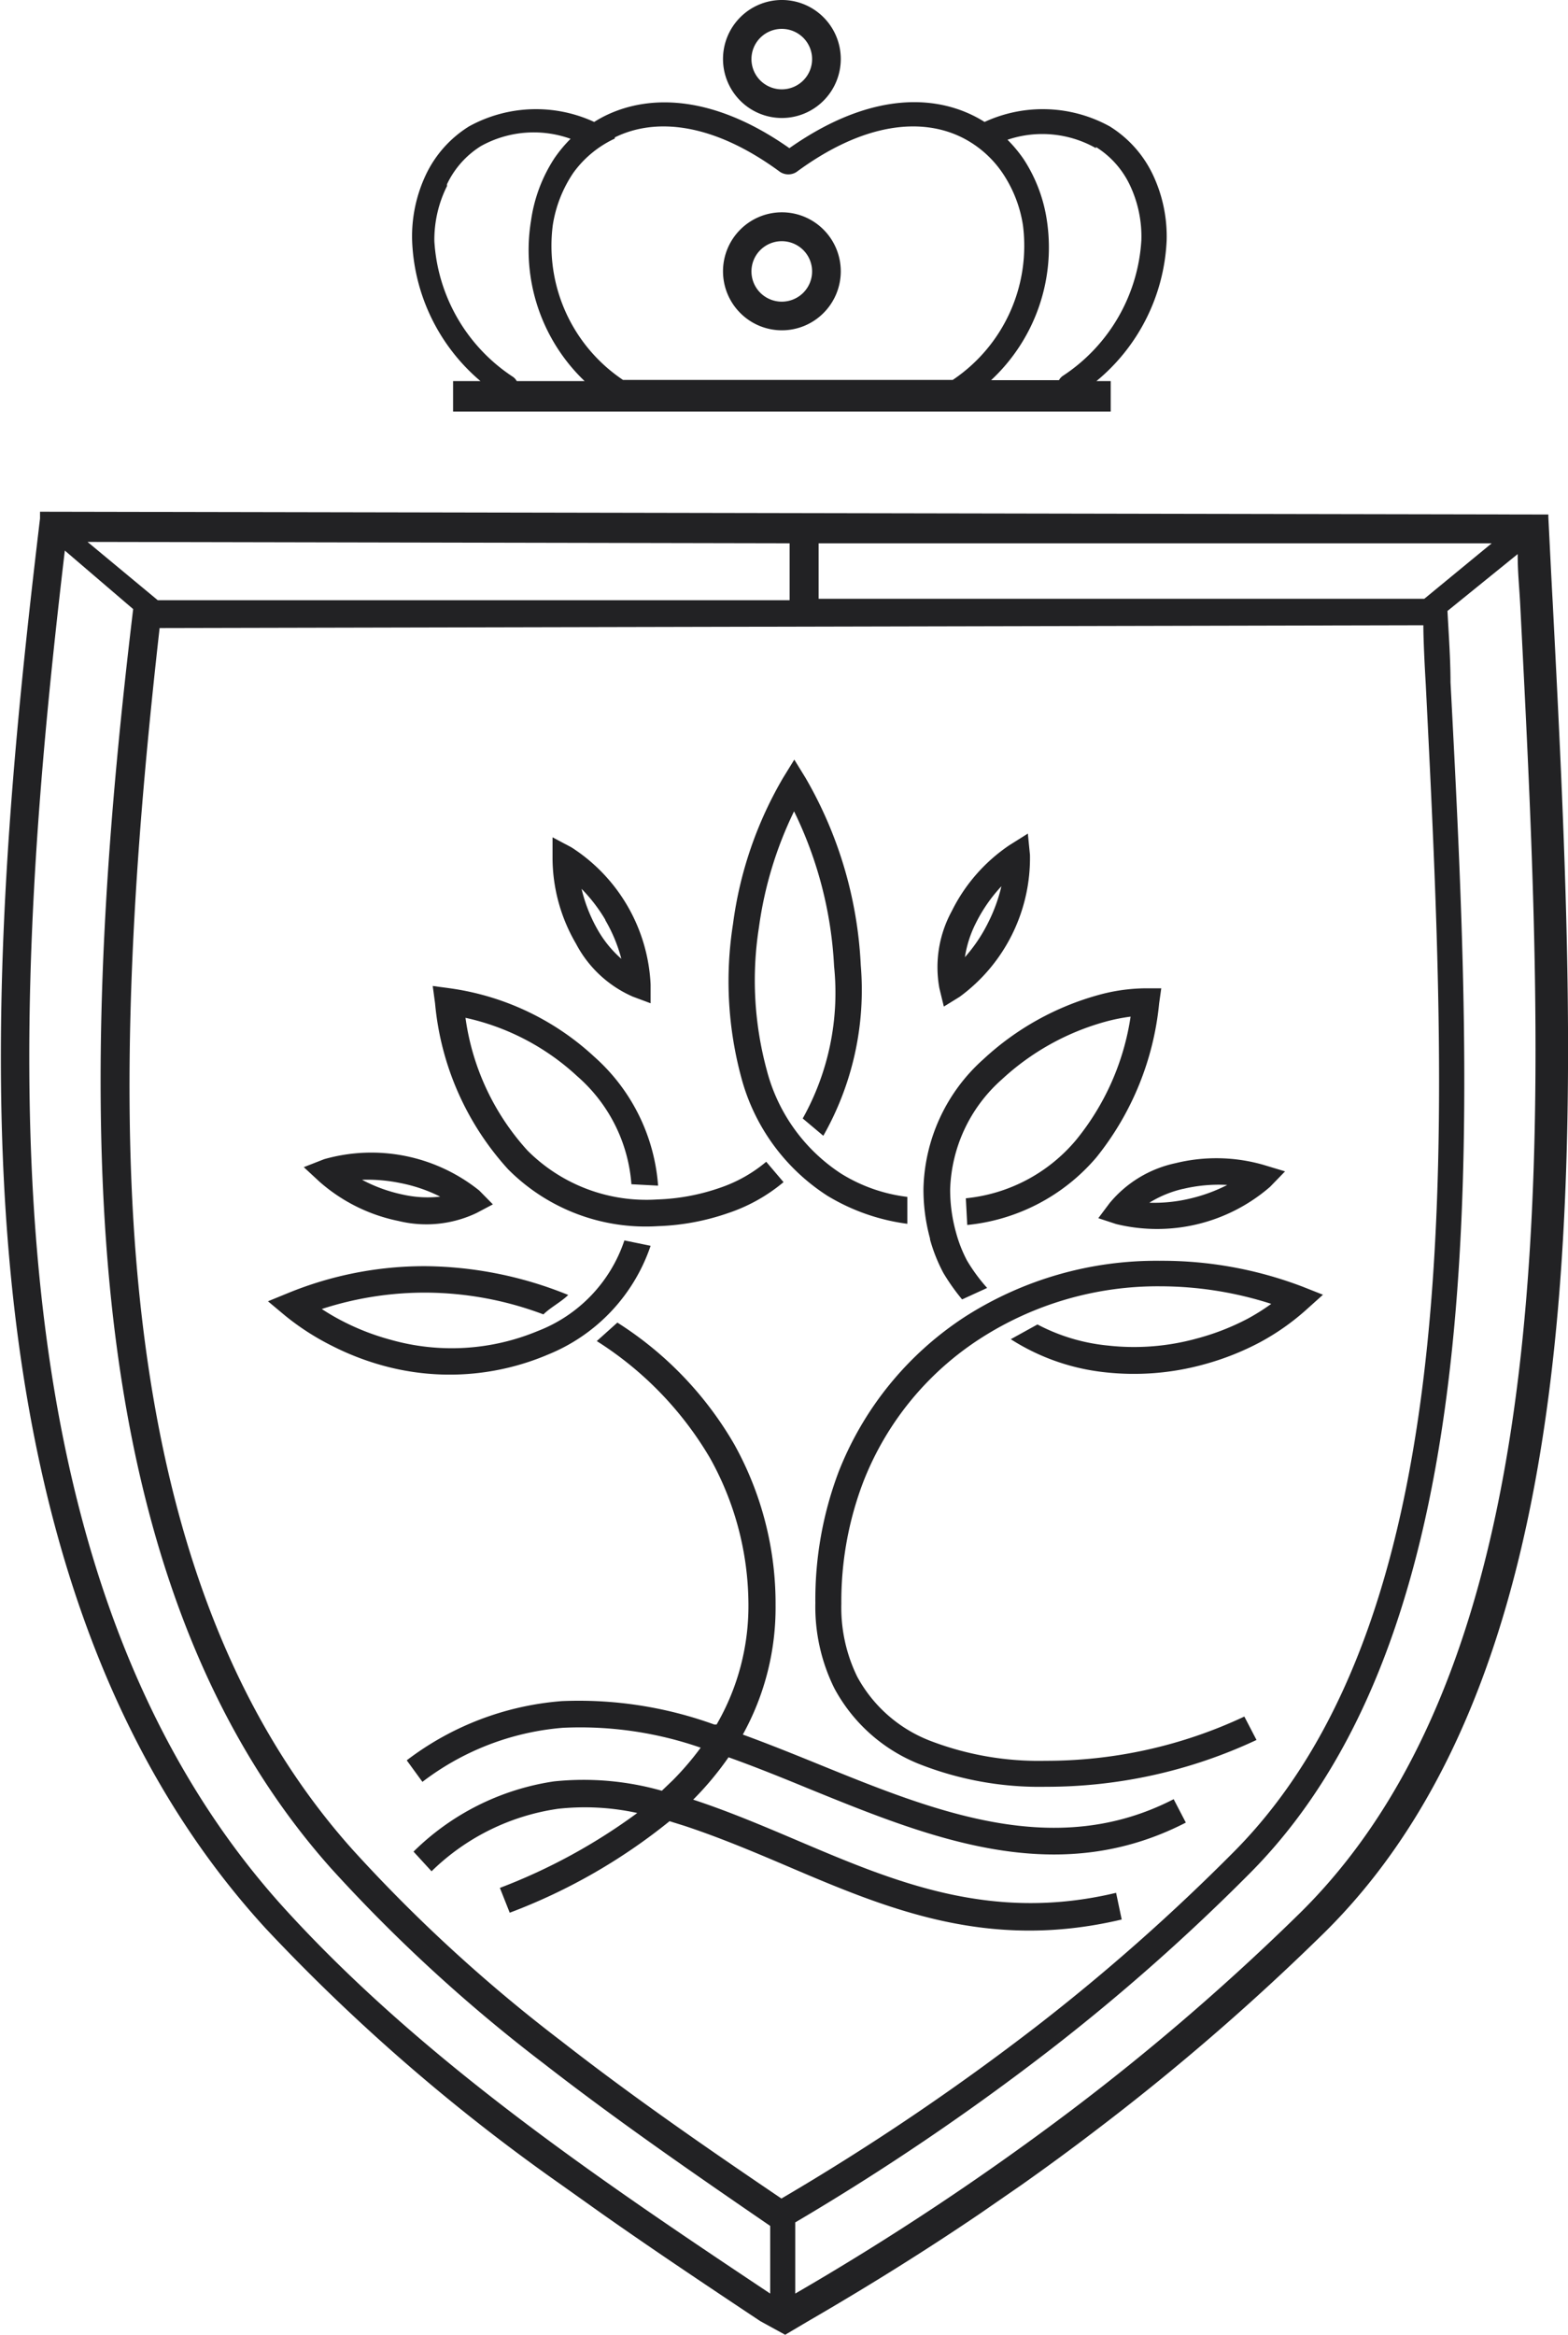
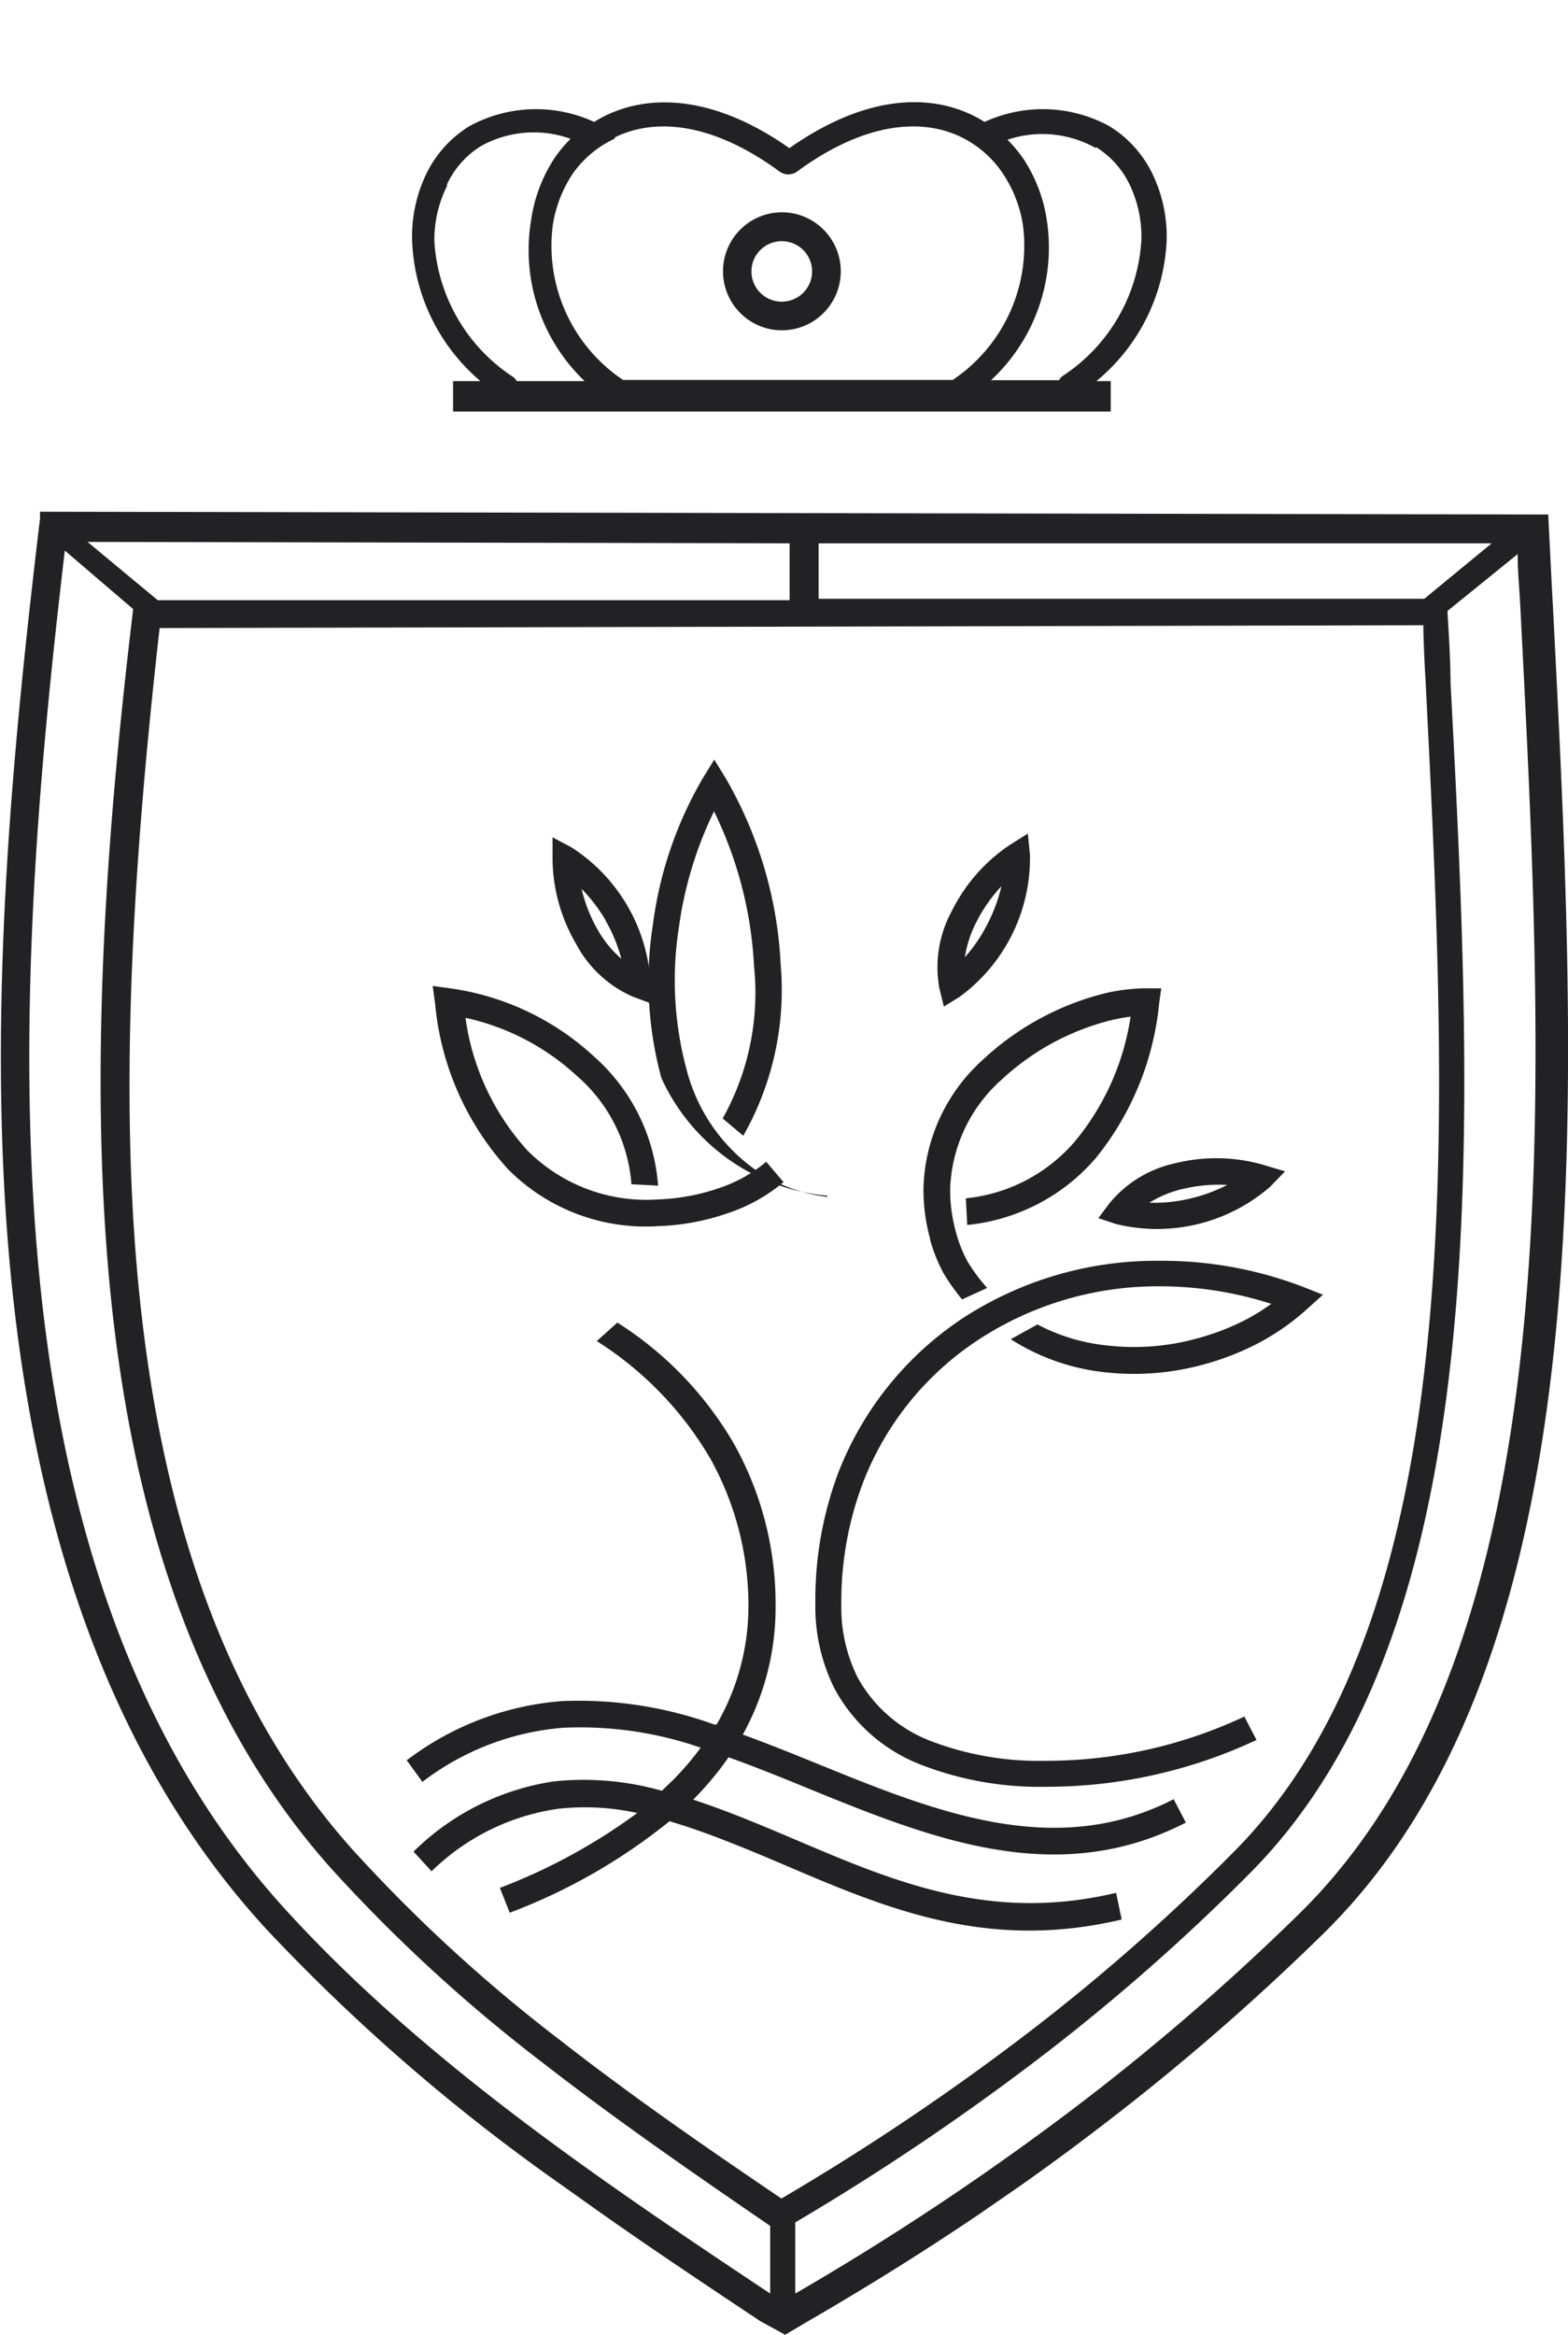
<svg xmlns="http://www.w3.org/2000/svg" id="Слой_1" data-name="Слой 1" viewBox="0 0 67 99.74">
  <defs>
    <style> .cls-1 { fill: #222224; } </style>
  </defs>
  <title>Знак Онегин</title>
  <path class="cls-1" d="M127.55,100.3c2.64-1.53,5.08-3.06,7.35-4.6l1.78-1.23q1.6-1.13,3.08-2.26a101.71,101.71,0,0,0,9.79-8.45c12.13-11.89,10.91-35.59,9.82-56.82-.07-1.27-.13-2.54-.19-3.71v-.11L94.73,23l0,.29c-1.12,9.4-2.25,20.56-1.34,31.31s3.89,21.19,11,28.94A81.65,81.65,0,0,0,117,94.47l1.73,1.23c2.26,1.59,4.54,3.11,6.78,4.6l1.06.58ZM128,24.35l28.76,0-2.88,2.37-25.88,0Zm-1.24,0v2.43l-27,0-3-2.49Zm-.83,74.77c-7.16-4.77-14.75-9.88-20.68-16.37-6.87-7.51-9.76-17.64-10.65-28.21-.86-10.19.12-20.8,1.19-29.88l2.92,2.5c-1,8.34-1.87,18.41-1.09,27.9.8,9.68,3.39,19,9.56,25.91a67.73,67.73,0,0,0,9.07,8.32c3.19,2.48,6.49,4.75,9.68,6.94ZM117,88.33a66.51,66.51,0,0,1-8.91-8.17c-6-6.7-8.47-15.75-9.25-25.19-.74-9,.09-18.91,1-27l54-.12c0,.65.06,1.82.1,2.48.94,18.74,2,39.66-8.2,49.92a86.45,86.45,0,0,1-8.44,7.46,104.1,104.1,0,0,1-10.89,7.35C123.28,92.94,120.06,90.72,117,88.33Zm10,7.75A105.18,105.18,0,0,0,137.9,88.7a87.66,87.66,0,0,0,8.56-7.57C157,70.49,156,49.29,155,30.29c0-1-.08-2.08-.13-3.05l3-2.43c0,.81.07,1.4.11,2.2,1.08,21,2.28,44.38-9.45,55.89a100.63,100.63,0,0,1-9.68,8.35A116.52,116.52,0,0,1,127,99.12Z" transform="translate(-93.02 -1.14)" />
  <path class="cls-1" d="M137.29,57.72h0Z" transform="translate(-93.02 -1.14)" />
-   <path class="cls-1" d="M116.45,59a7.66,7.66,0,0,0,4.37-4.64l-1.12-.23A6.28,6.28,0,0,1,116,58a9.57,9.57,0,0,1-6.3.37,10.32,10.32,0,0,1-2-.77,9.73,9.73,0,0,1-.93-.54,14.22,14.22,0,0,1,4.47-.7,14.42,14.42,0,0,1,5,.93h0c.29-.29.77-.54,1.06-.83a16.56,16.56,0,0,0-6.08-1.23,15.37,15.37,0,0,0-5.87,1.14l-.88.36.73.61a10.81,10.81,0,0,0,2,1.29,11.51,11.51,0,0,0,2.23.86A10.72,10.72,0,0,0,116.45,59Z" transform="translate(-93.02 -1.14)" />
  <path class="cls-1" d="M134.27,57.38A14,14,0,0,0,128.86,64a15.44,15.44,0,0,0-1,5.62,7.84,7.84,0,0,0,.81,3.64,7.1,7.1,0,0,0,3.76,3.29,14,14,0,0,0,5.28.92h0a21.12,21.12,0,0,0,9-2l-.52-1a19.89,19.89,0,0,1-8.51,1.89h0a12.91,12.91,0,0,1-4.85-.83,6,6,0,0,1-3.18-2.76,6.72,6.72,0,0,1-.68-3.12,14.31,14.31,0,0,1,.94-5.21,12.82,12.82,0,0,1,5-6.12,14,14,0,0,1,7.68-2.23,15.56,15.56,0,0,1,4.75.75,9.19,9.19,0,0,1-1,.63,10.34,10.34,0,0,1-2.18.85h0a10.08,10.08,0,0,1-3.81.3,8.13,8.13,0,0,1-3-.9h0l-1.14.63a9.29,9.29,0,0,0,4,1.41,11.23,11.23,0,0,0,4.24-.33h0a11.58,11.58,0,0,0,2.41-.95,10.24,10.24,0,0,0,2-1.41l.69-.62-.86-.34A16.85,16.85,0,0,0,142.56,55,15.16,15.16,0,0,0,134.27,57.38Z" transform="translate(-93.02 -1.14)" />
-   <path class="cls-1" d="M137.28,57.72h0Z" transform="translate(-93.02 -1.14)" />
  <path class="cls-1" d="M132.76,54.09a7,7,0,0,0,.57,1.43,8.88,8.88,0,0,0,.8,1.13l1.07-.49a7.44,7.44,0,0,1-.86-1.17,5.81,5.81,0,0,1-.47-1.2h0a6.76,6.76,0,0,1-.25-1.85,6.53,6.53,0,0,1,2.2-4.68,10.68,10.68,0,0,1,4.42-2.47,7.94,7.94,0,0,1,1.09-.22A10.87,10.87,0,0,1,139,49.84a7.05,7.05,0,0,1-4.71,2.49l.06,1.14a8.32,8.32,0,0,0,5.52-2.89A12.42,12.42,0,0,0,142.55,44l.09-.64H142a7.77,7.77,0,0,0-2.06.29,11.85,11.85,0,0,0-4.9,2.74,7.64,7.64,0,0,0-2.56,5.5,7.87,7.87,0,0,0,.28,2.16Z" transform="translate(-93.02 -1.14)" />
  <path class="cls-1" d="M134.12,56.65Z" transform="translate(-93.02 -1.14)" />
  <path class="cls-1" d="M140.71,82c-5.36,1.28-9.49-.48-13.63-2.24-1.46-.62-2.92-1.24-4.44-1.74h0l0,0a13.45,13.45,0,0,0,1.51-1.81c1.12.4,2.26.86,3.4,1.33,5.23,2.13,10.6,4.31,16.14,1.46l-.52-1c-5.07,2.61-10.2.53-15.19-1.5-1.08-.44-2.15-.87-3.22-1.26a11.19,11.19,0,0,0,1.4-5.52,14,14,0,0,0-1.76-6.87,15.11,15.11,0,0,0-5-5.21l-.88.79a14.75,14.75,0,0,1,4.84,5A12.9,12.9,0,0,1,125,69.67a10.09,10.09,0,0,1-1.36,5.14l-.1,0a17,17,0,0,0-6.51-1,12.51,12.51,0,0,0-6.63,2.53l.67.92a11.39,11.39,0,0,1,6-2.31,15.71,15.71,0,0,1,5.89.85,12.46,12.46,0,0,1-1.19,1.39l-.47.45a12.24,12.24,0,0,0-4.61-.4,10.79,10.79,0,0,0-6,3l.77.84a9.69,9.69,0,0,1,5.41-2.67,10.45,10.45,0,0,1,3.38.18,24.72,24.72,0,0,1-5.87,3.2l.42,1.06a24.66,24.66,0,0,0,6.83-3.91l.64.2c1.48.49,2.91,1.09,4.34,1.7,4.31,1.84,8.61,3.66,14.34,2.3Z" transform="translate(-93.02 -1.14)" />
-   <path class="cls-1" d="M128.37,52.22a8.78,8.78,0,0,0,3.42,1.2V52.27a6.92,6.92,0,0,1-2.84-1,7.53,7.53,0,0,1-3.17-4.43,14.62,14.62,0,0,1-.33-6.09,16.33,16.33,0,0,1,1.5-4.95,17,17,0,0,1,1.71,6.62,11,11,0,0,1-1.34,6.5l.88.74a12.61,12.61,0,0,0,1.6-7.29,17.59,17.59,0,0,0-2.36-8l-.48-.78-.48.78a16.61,16.61,0,0,0-2.14,6.25,15.76,15.76,0,0,0,.36,6.57A8.64,8.64,0,0,0,128.37,52.22Z" transform="translate(-93.02 -1.14)" />
+   <path class="cls-1" d="M128.37,52.22V52.27a6.92,6.92,0,0,1-2.84-1,7.53,7.53,0,0,1-3.17-4.43,14.62,14.62,0,0,1-.33-6.09,16.33,16.33,0,0,1,1.5-4.95,17,17,0,0,1,1.71,6.62,11,11,0,0,1-1.34,6.5l.88.74a12.61,12.61,0,0,0,1.6-7.29,17.59,17.59,0,0,0-2.36-8l-.48-.78-.48.78a16.61,16.61,0,0,0-2.14,6.25,15.76,15.76,0,0,0,.36,6.57A8.64,8.64,0,0,0,128.37,52.22Z" transform="translate(-93.02 -1.14)" />
  <path class="cls-1" d="M114.73,51.09a8.29,8.29,0,0,0,6.41,2.43,10.13,10.13,0,0,0,3-.56,7.26,7.26,0,0,0,2.36-1.32l-.74-.87a6.12,6.12,0,0,1-2,1.12,9,9,0,0,1-2.65.49,7.17,7.17,0,0,1-5.55-2.09,10.55,10.55,0,0,1-2.65-5.67,10.24,10.24,0,0,1,4.78,2.5A6.78,6.78,0,0,1,120,51.73l1.14.06a8.16,8.16,0,0,0-2.72-5.5,11.36,11.36,0,0,0-6.17-2.93l-.74-.1.1.74A12.16,12.16,0,0,0,114.73,51.09Z" transform="translate(-93.02 -1.14)" />
  <path class="cls-1" d="M140.43,52.54l-.48.64.76.25a7.37,7.37,0,0,0,6.58-1.59l.64-.66L147,50.9a7.3,7.3,0,0,0-3.75-.07A5,5,0,0,0,140.43,52.54Zm3.14-.61a6.56,6.56,0,0,1,1.89-.17,6.93,6.93,0,0,1-1.54.57,6.62,6.62,0,0,1-1.79.19A4.78,4.78,0,0,1,143.56,51.93Z" transform="translate(-93.02 -1.14)" />
  <path class="cls-1" d="M133.35,44.14l.68-.42a7.35,7.35,0,0,0,3-6.06l-.09-.91-.78.49a7.3,7.3,0,0,0-2.47,2.82,5,5,0,0,0-.53,3.3Zm1.37-3.57A6.61,6.61,0,0,1,135.81,39a6.9,6.9,0,0,1-.56,1.54,6.64,6.64,0,0,1-1,1.49A4.83,4.83,0,0,1,134.72,40.57Z" transform="translate(-93.02 -1.14)" />
  <path class="cls-1" d="M120.07,43.72l.75.28,0-.8a7.37,7.37,0,0,0-3.38-5.86l-.81-.43,0,.92a7.29,7.29,0,0,0,1,3.62A5,5,0,0,0,120.07,43.72Zm-1.19-3.28a6.61,6.61,0,0,1,.69,1.66,4.8,4.8,0,0,1-1-1.22,6.56,6.56,0,0,1-.7-1.77A6.92,6.92,0,0,1,118.89,40.44Z" transform="translate(-93.02 -1.14)" />
-   <path class="cls-1" d="M110.05,53.3a5,5,0,0,0,3.33-.34l.7-.37L113.5,52a7.37,7.37,0,0,0-6.63-1.34L106,51l.67.62A7.3,7.3,0,0,0,110.05,53.3Zm.08-1.62a6.57,6.57,0,0,1,1.7.58,4.82,4.82,0,0,1-1.56-.08,6.57,6.57,0,0,1-1.78-.64A6.93,6.93,0,0,1,110.13,51.68Z" transform="translate(-93.02 -1.14)" />
  <path class="cls-1" d="M113.55,17.42h-1.17v1.3h28.1v-1.3h-.61a8.26,8.26,0,0,0,3-6,6.16,6.16,0,0,0-.59-2.82h0a4.9,4.9,0,0,0-1.84-2.06,5.93,5.93,0,0,0-5.35-.19q-.22-.14-.46-.26c-2-1-4.74-.83-7.88,1.38-3.14-2.21-5.89-2.36-7.88-1.38q-.24.12-.46.26a5.93,5.93,0,0,0-5.35.19,4.9,4.9,0,0,0-1.84,2.06h0a6.16,6.16,0,0,0-.59,2.82A8.26,8.26,0,0,0,113.55,17.42Zm26.3-10a3.87,3.87,0,0,1,1.45,1.63h0a5.13,5.13,0,0,1,.49,2.35,7.46,7.46,0,0,1-3.36,5.8.52.52,0,0,0-.16.18h-2.9a7.74,7.74,0,0,0,2.39-6.77,6.53,6.53,0,0,0-1-2.67,5.82,5.82,0,0,0-.69-.83A4.65,4.65,0,0,1,139.85,7.47Zm-20.56-.41c1.72-.85,4.18-.65,7.07,1.48a.65.65,0,0,0,.69,0c2.89-2.13,5.35-2.33,7.07-1.48a4.55,4.55,0,0,1,1.73,1.51,5.48,5.48,0,0,1,.88,2.24,6.9,6.9,0,0,1-3,6.61H119.64a6.9,6.9,0,0,1-3-6.61,5.48,5.48,0,0,1,.88-2.24A4.55,4.55,0,0,1,119.29,7.06Zm-7.17,2h0a3.87,3.87,0,0,1,1.45-1.63,4.65,4.65,0,0,1,3.83-.31,5.81,5.81,0,0,0-.69.83,6.52,6.52,0,0,0-1,2.67A7.74,7.74,0,0,0,118,17.42h-2.9a.52.52,0,0,0-.16-.18,7.46,7.46,0,0,1-3.36-5.8A5.13,5.13,0,0,1,112.12,9.09Z" transform="translate(-93.02 -1.14)" />
  <path class="cls-1" d="M124.65,14.51a2.51,2.51,0,0,0,3.56,0h0a2.52,2.52,0,0,0,0-3.56h0a2.51,2.51,0,0,0-3.56,0h0a2.52,2.52,0,0,0,0,3.56Zm.86-2.69h0a1.3,1.3,0,0,1,1.83,0h0a1.29,1.29,0,0,1,0,1.83h0a1.3,1.3,0,0,1-1.83,0h0a1.29,1.29,0,0,1,0-1.83Z" transform="translate(-93.02 -1.14)" />
-   <path class="cls-1" d="M124.65,5.44a2.51,2.51,0,0,0,3.56,0h0a2.52,2.52,0,0,0,0-3.56h0a2.51,2.51,0,0,0-3.56,0h0a2.52,2.52,0,0,0,0,3.56Zm.86-2.69h0a1.3,1.3,0,0,1,1.83,0h0a1.29,1.29,0,0,1,0,1.83h0a1.3,1.3,0,0,1-1.83,0h0a1.29,1.29,0,0,1,0-1.83Z" transform="translate(-93.02 -1.14)" />
</svg>